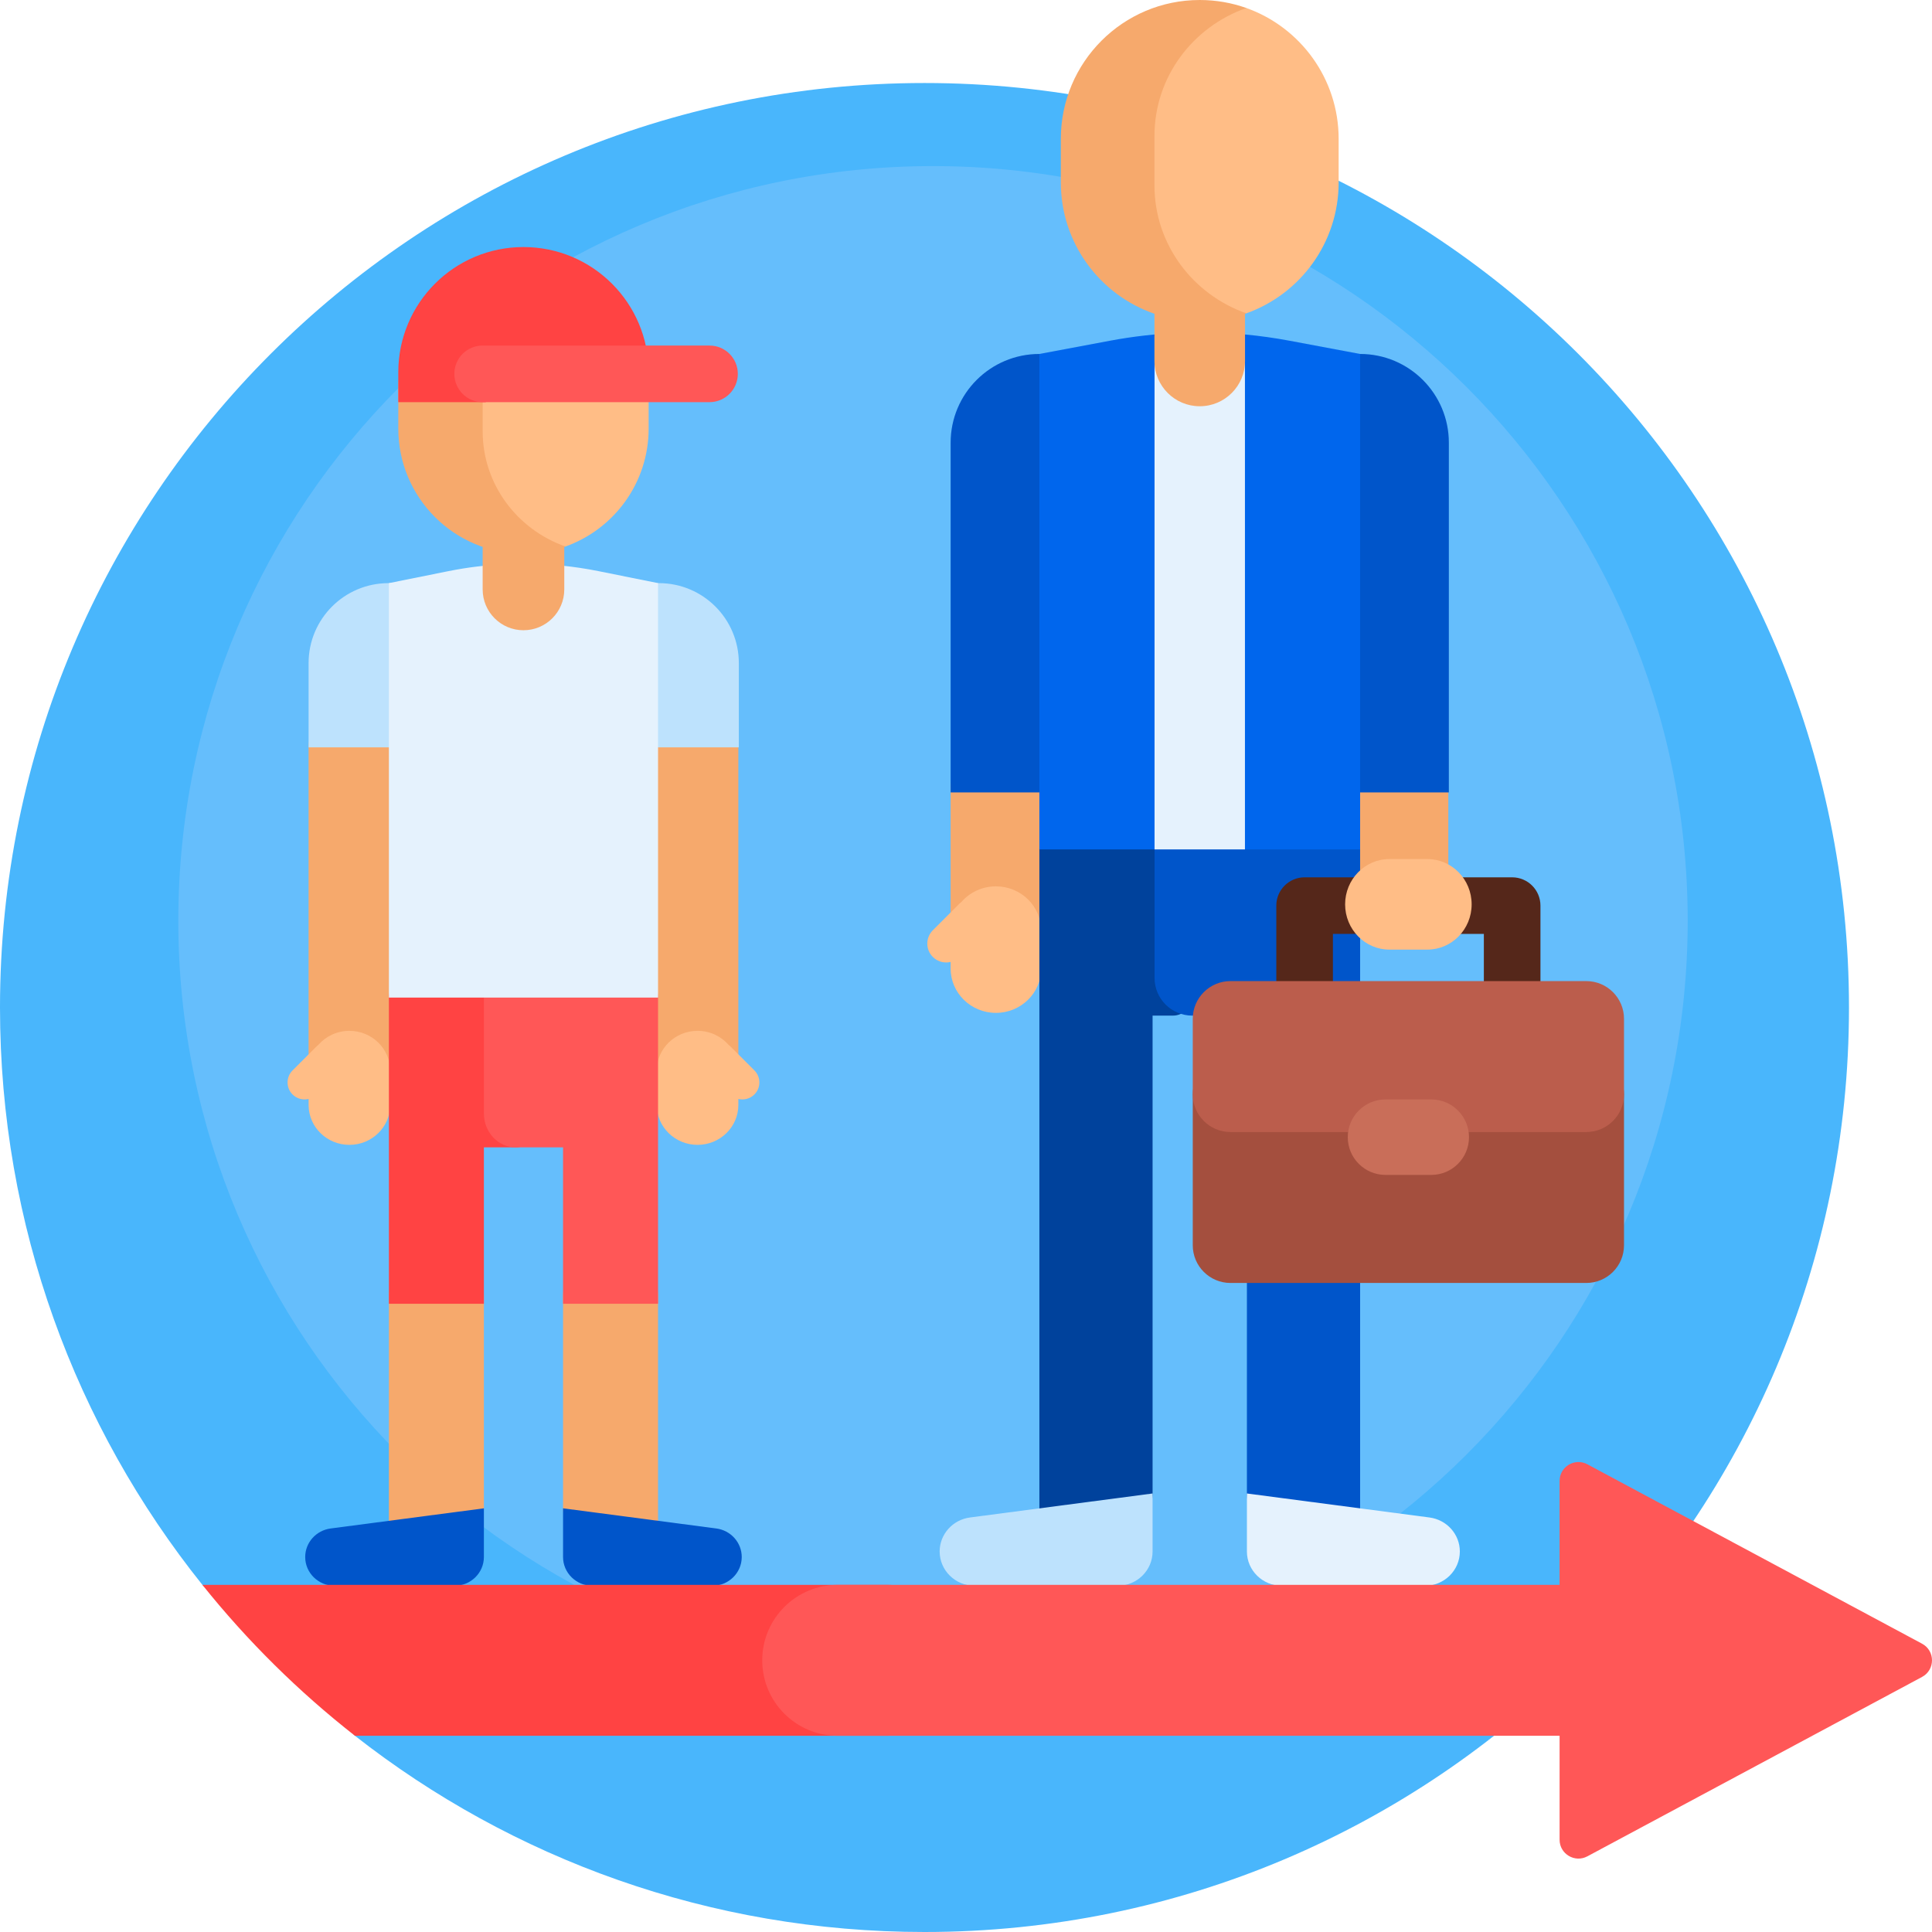
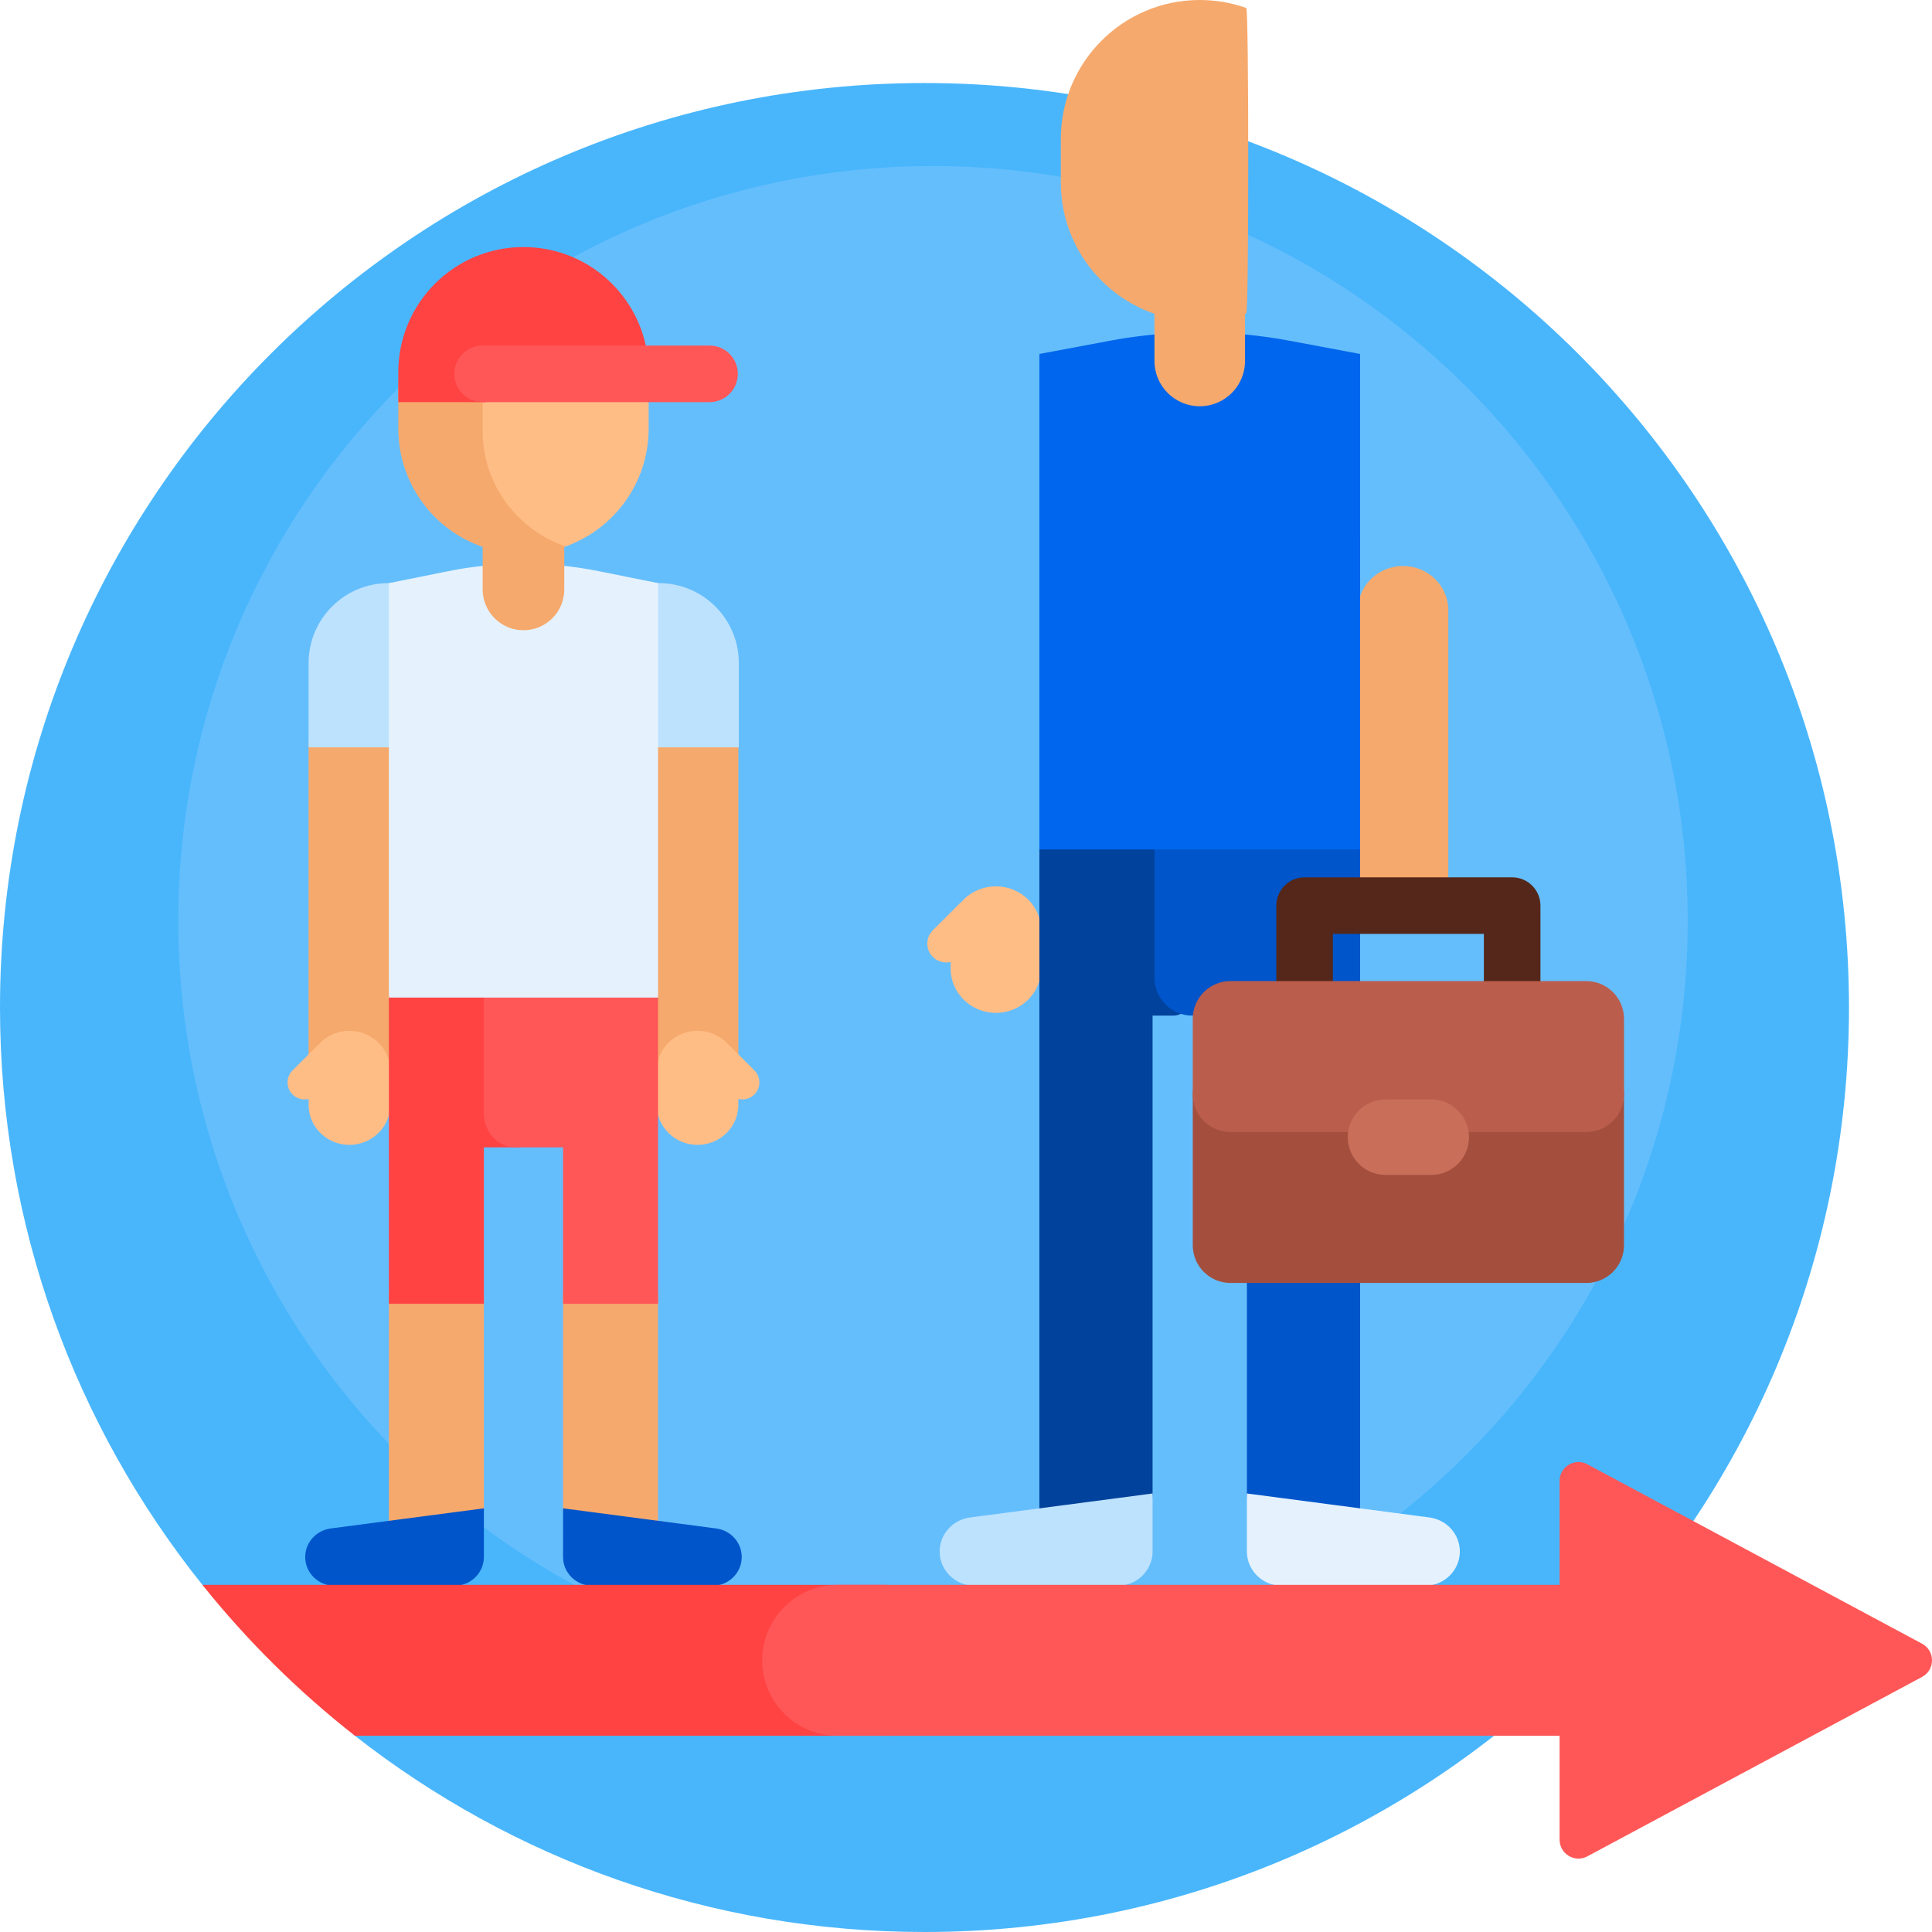
<svg xmlns="http://www.w3.org/2000/svg" id="Capa_1" enable-background="new 0 0 512 512" viewBox="0 0 512 512">
  <g>
    <path d="m490 267c0 135.31-109.69 245-245 245-56.935 0-109.334-19.421-150.934-52-2.286-1.791 1.83-4.243-.39-6.112-10.088-8.492-19.48-17.784-28.08-27.777-1.902-2.211-10.137-3.833-11.96-6.112-33.564-41.924-53.636-95.117-53.636-152.999 0-135.31 109.69-245 245-245s245 109.69 245 245z" fill="#49b6fc" />
    <path d="m447.256 244.015c0 110.457-89.543 200-200 200s-200-89.543-200-200 89.543-200 200-200 200 89.543 200 200z" fill="#65befc" />
    <path d="m383.817 161.745v69.75c0 6.487-5.373 11.745-12 11.745s-12-5.258-12-11.745v-69.75c0-6.486 5.373-11.745 12-11.745s12 5.258 12 11.745z" fill="#f6a96c" />
-     <path d="m275.929 209.148v37.66c0 6.487-5.373 11.745-12 11.745s-12-5.258-12-11.745v-37.66c0-6.486 5.373-11.745 12-11.745s12 5.259 12 11.745z" fill="#f6a96c" />
    <path d="m275.929 246.637v10.04c0 6.486-5.373 11.745-12 11.745s-12-5.258-12-11.745v-1.753c-1.639.397-3.439-.044-4.719-1.323-1.953-1.953-1.953-5.118 0-7.071l7.071-7.071c.171-.171.351-.326.539-.467 2.201-2.51 5.465-4.1 9.109-4.1 6.627.001 12 5.259 12 11.745z" fill="#ffbd86" />
-     <path d="m275.445 93.804h12.544v116.196h-36.06v-92.68c0-12.987 10.528-23.516 23.516-23.516zm85 0h-12.545v116.196h36.06v-92.68c0-12.987-10.528-23.516-23.515-23.516z" fill="#0055ca" />
    <path d="m315.838 225v39.148c0 2.761-2.239 5-5 5h-5.394v126.47c0 7.474-6.059 13.532-13.532 13.532h-16.468v-184.15c0-2.761 2.239-5 5-5h30.394c2.762 0 5 2.239 5 5z" fill="#00429c" />
    <path d="m360.445 225v184.15h-16.487c-7.463 0-13.513-6.05-13.513-13.513v-126.489h-14.478c-5.523 0-10-4.477-10-10v-34.148c0-2.761 2.239-5 5-5h44.478c2.761 0 5 2.239 5 5z" fill="#0055ca" />
    <path d="m305.445 395.787v15.373c0 5.023-4.16 9.095-9.292 9.095h-37.843c-5.132 0-9.292-4.072-9.292-9.095 0-4.555 3.443-8.407 8.055-9.014z" fill="#bde2fd" />
    <path d="m386.872 411.161c0 5.023-4.16 9.095-9.292 9.095h-37.843c-5.132 0-9.292-4.072-9.292-9.095v-15.373l48.372 6.359c4.613.606 8.055 4.459 8.055 9.014z" fill="#e5f2fd" />
    <path d="m360.445 141.914v83.191h-85v-107.659-23.642l18.706-3.508c6.151-1.153 12.375-1.857 18.624-2.108 0 0 3.246-.102 5.045-.104h.125c7.983 0 15.948.74 23.794 2.212l18.706 3.508z" fill="#0066ed" />
-     <path d="m329.923 138.943v86.162h-23.957v-111.504-24.486l5.272-3.633c1.734-1.195 3.488-1.924 5.249-2.183 0 0 .915-.106 1.422-.107h.035c2.25 0 4.495.767 6.706 2.291l5.272 3.633v49.827z" fill="#e5f2fd" />
    <path d="m330.286 83.036c-.114.041-.228.08-.342.12v12.504c0 6.627-5.373 12-12 12s-12-5.373-12-12v-12.505c-14.438-4.976-24.811-18.681-24.811-34.81v-11.534c.001-20.33 16.482-36.811 36.812-36.811 4.329 0 8.484.747 12.342 2.12.682.243.682 80.673-.001 80.916z" fill="#f6a96c" />
-     <path d="m354.755 36.811v11.534c0 16.001-10.209 29.617-24.469 34.69-14.193-5-24.342-18.293-24.342-33.907v-13.101c0-15.614 10.148-28.906 24.341-33.907 14.261 5.074 24.47 18.69 24.47 34.691z" fill="#ffbd86" />
    <path d="m400.735 232.5h-55c-4.142 0-7.5 3.358-7.5 7.5v40c0 4.142 3.358 7.5 7.5 7.5h55c4.142 0 7.5-3.358 7.5-7.5v-40c0-4.142-3.358-7.5-7.5-7.5zm-7.5 40h-40v-25h40z" fill="#55271a" />
    <path d="m326.093 280h94.286c5.523 0 10 4.477 10 10v40c0 5.523-4.477 10-10 10h-94.286c-5.523 0-10-4.477-10-10v-40c0-5.523 4.477-10 10-10z" fill="#a44f3e" />
    <path d="m326.093 260h94.286c5.523 0 10 4.477 10 10v20c0 5.523-4.477 10-10 10h-94.286c-5.523 0-10-4.477-10-10v-20c0-5.523 4.477-10 10-10z" fill="#bb5d4c" />
    <path d="m367.172 291.364h12.128c5.523 0 10 4.477 10 10 0 5.523-4.477 10-10 10h-12.128c-5.523 0-10-4.477-10-10 0-5.523 4.477-10 10-10z" fill="#c96e59" />
-     <path d="m390 239.657c0 6.627-5.258 12-11.745 12h-10.04c-6.486 0-11.745-5.373-11.745-12s5.258-12 11.745-12h10.04c6.487 0 11.745 5.373 11.745 12z" fill="#ffbd86" />
    <path d="m195.669 198.057v85.029c0 5.846-4.842 10.584-10.814 10.584s-10.814-4.738-10.814-10.584v-85.029c0-5.845 4.842-10.584 10.814-10.584s10.814 4.739 10.814 10.584zm-103.075-10.584c-5.972 0-10.814 4.739-10.814 10.584v85.864c0 5.846 4.842 10.584 10.814 10.584s10.814-4.738 10.814-10.584v-85.864c.001-5.845-4.841-10.584-10.814-10.584z" fill="#f6a96c" />
    <path d="m103.409 283.768v9.048c0 5.845-4.842 10.584-10.814 10.584s-10.814-4.739-10.814-10.584v-1.579c-1.477.358-3.099-.039-4.252-1.193-1.76-1.76-1.76-4.613 0-6.372l6.372-6.372c.154-.154.316-.294.485-.421 1.983-2.261 4.925-3.695 8.209-3.695 5.972 0 10.814 4.738 10.814 10.584zm96.513-.097-6.372-6.372c-.154-.154-.316-.294-.485-.421-1.983-2.262-4.925-3.695-8.209-3.695-5.972 0-10.814 4.739-10.814 10.584v9.048c0 5.845 4.842 10.584 10.814 10.584s10.814-4.739 10.814-10.584v-1.579c1.477.358 3.099-.039 4.252-1.193 1.759-1.759 1.759-4.612 0-6.372z" fill="#ffbd86" />
    <path d="m114.277 198.057h-32.497v-22.33c0-11.704 9.488-21.192 21.192-21.192h11.305zm49.024 0h32.497v-22.33c0-11.704-9.488-21.192-21.192-21.192h-11.305z" fill="#bde2fd" />
    <path d="m116.879 410.895h-13.819v-67.245c0-6.952 5.636-12.588 12.588-12.588 6.952 0 12.588 5.636 12.588 12.588v55.889c-.001 6.272-5.085 11.356-11.357 11.356z" fill="#f6a96c" />
    <path d="m141.532 264.268v35.28c0 2.489-2.132 4.506-4.762 4.506h-8.535v41.451h-25.175v-81.237c0-2.489 2.132-4.506 4.762-4.506h28.948c2.63 0 4.762 2.018 4.762 4.506z" fill="#ff4343" />
    <path d="m149.214 399.555v-55.906c0-6.952 5.636-12.588 12.588-12.588 6.952 0 12.588 5.636 12.588 12.588v67.245h-13.836c-6.263.001-11.34-5.076-11.34-11.339z" fill="#f6a96c" />
    <path d="m174.39 264.268v81.237h-25.175v-41.451h-12.588c-4.635 0-8.392-4.035-8.392-9.012v-30.774c0-2.489 1.879-4.506 4.196-4.506h37.763c2.317 0 4.196 2.018 4.196 4.506z" fill="#ff5757" />
    <path d="m128.235 412.623c0 4.215-3.491 7.632-7.798 7.632h-31.757c-4.307 0-7.798-3.417-7.798-7.632 0-3.822 2.889-7.055 6.76-7.564l40.593-5.337zm20.979 0c0 4.215 3.491 7.632 7.798 7.632h31.757c4.307 0 7.798-3.417 7.798-7.632 0-3.822-2.889-7.055-6.76-7.564l-40.593-5.337z" fill="#0055ca" />
    <path d="m174.39 197.891v66.472h-71.33v-88.522-21.306l15.697-3.161c5.162-1.039 10.385-1.674 15.629-1.9 0 0 2.724-.092 4.234-.094h.105c6.699 0 13.383.667 19.968 1.993l15.697 3.161z" fill="#e5f2fd" />
    <path d="m149.539 133.735v22.472c0 5.972-4.842 10.814-10.814 10.814s-10.814-4.842-10.814-10.814v-22.472c0-5.973 4.842-10.814 10.814-10.814s10.814 4.841 10.814 10.814z" fill="#f6a96c" />
    <path d="m149.847 144.831c-3.477 1.237-7.221 1.911-11.122 1.911-18.321 0-33.173-14.852-33.173-33.173v-10.395c0-18.321 14.852-33.173 33.173-33.173 3.901 0 7.645.673 11.122 1.91.615.218.615 72.701 0 72.92z" fill="#f6a96c" />
    <path d="m171.898 103.173v10.395c0 14.42-9.201 26.69-22.051 31.262-12.79-4.506-21.936-16.486-21.936-30.556v-11.806c0-14.071 9.146-26.05 21.936-30.557 12.851 4.572 22.051 16.842 22.051 31.262z" fill="#ffbd86" />
    <path d="m171.898 98.641-2.57 3.593h-39.579l-1.005 4.34h-23.193v-7.933c0-18.321 14.852-33.173 33.173-33.173 18.322 0 33.174 14.852 33.174 33.173z" fill="#ff4343" />
    <path d="m188.031 106.574h-60.127c-4.142 0-7.5-3.358-7.5-7.5 0-4.142 3.358-7.5 7.5-7.5h60.127c4.142 0 7.5 3.358 7.5 7.5 0 4.143-3.358 7.5-7.5 7.5z" fill="#ff5757" />
-     <path d="m255 440c0 11.046-8.954 20-20 20h-140.934c-14.973-11.726-28.547-25.157-40.43-40h181.364c11.046 0 20 8.954 20 20z" fill="#ff4343" />
+     <path d="m255 440c0 11.046-8.954 20-20 20h-140.934c-14.973-11.726-28.547-25.157-40.43-40h181.364z" fill="#ff4343" />
    <g fill="#ff5757">
      <path d="m440 460h-218c-11.046 0-20-8.954-20-20 0-11.046 8.954-20 20-20h218c11.046 0 20 8.954 20 20 0 11.046-8.954 20-20 20z" />
      <path d="m509.362 444.407-88.693 47.541c-3.331 1.785-7.362-.628-7.362-4.407v-95.081c0-3.779 4.031-6.192 7.362-4.407l88.693 47.541c3.517 1.884 3.517 6.928 0 8.813z" />
    </g>
  </g>
  <g />
  <g />
  <g />
  <g />
  <g />
  <g />
  <g />
  <g />
  <g />
  <g />
  <g />
  <g />
  <g />
  <g />
  <g />
</svg>